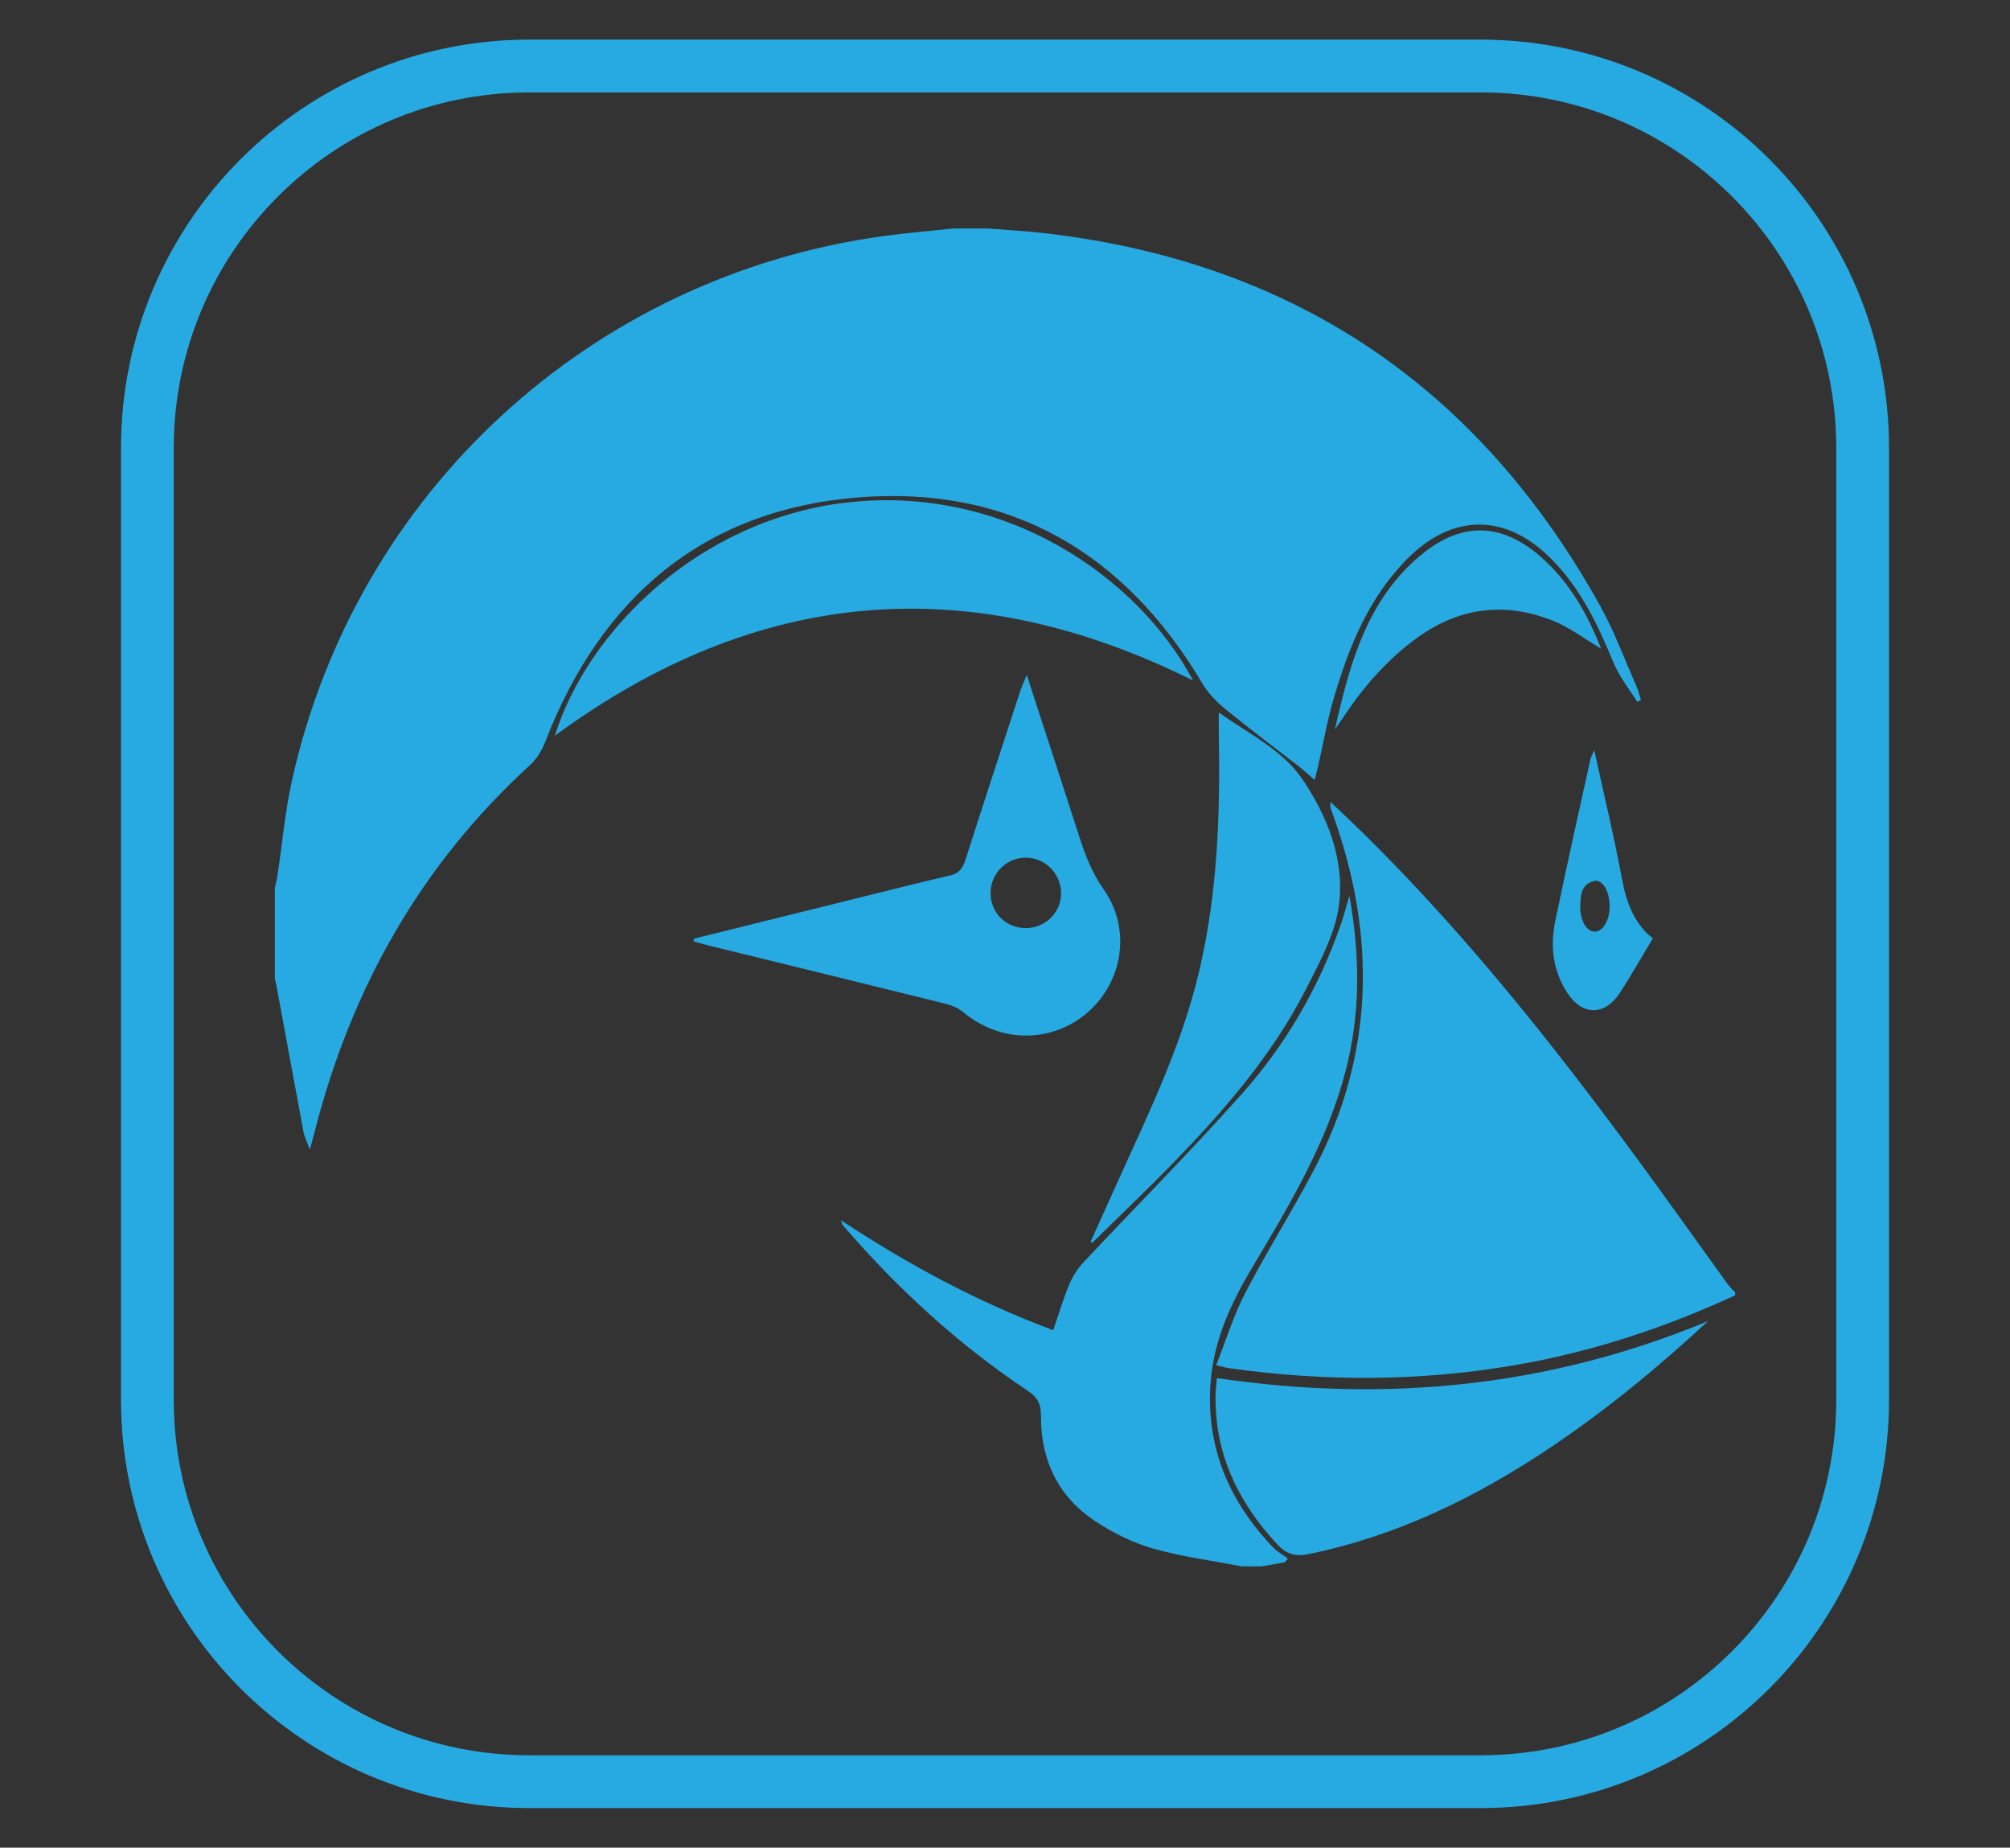
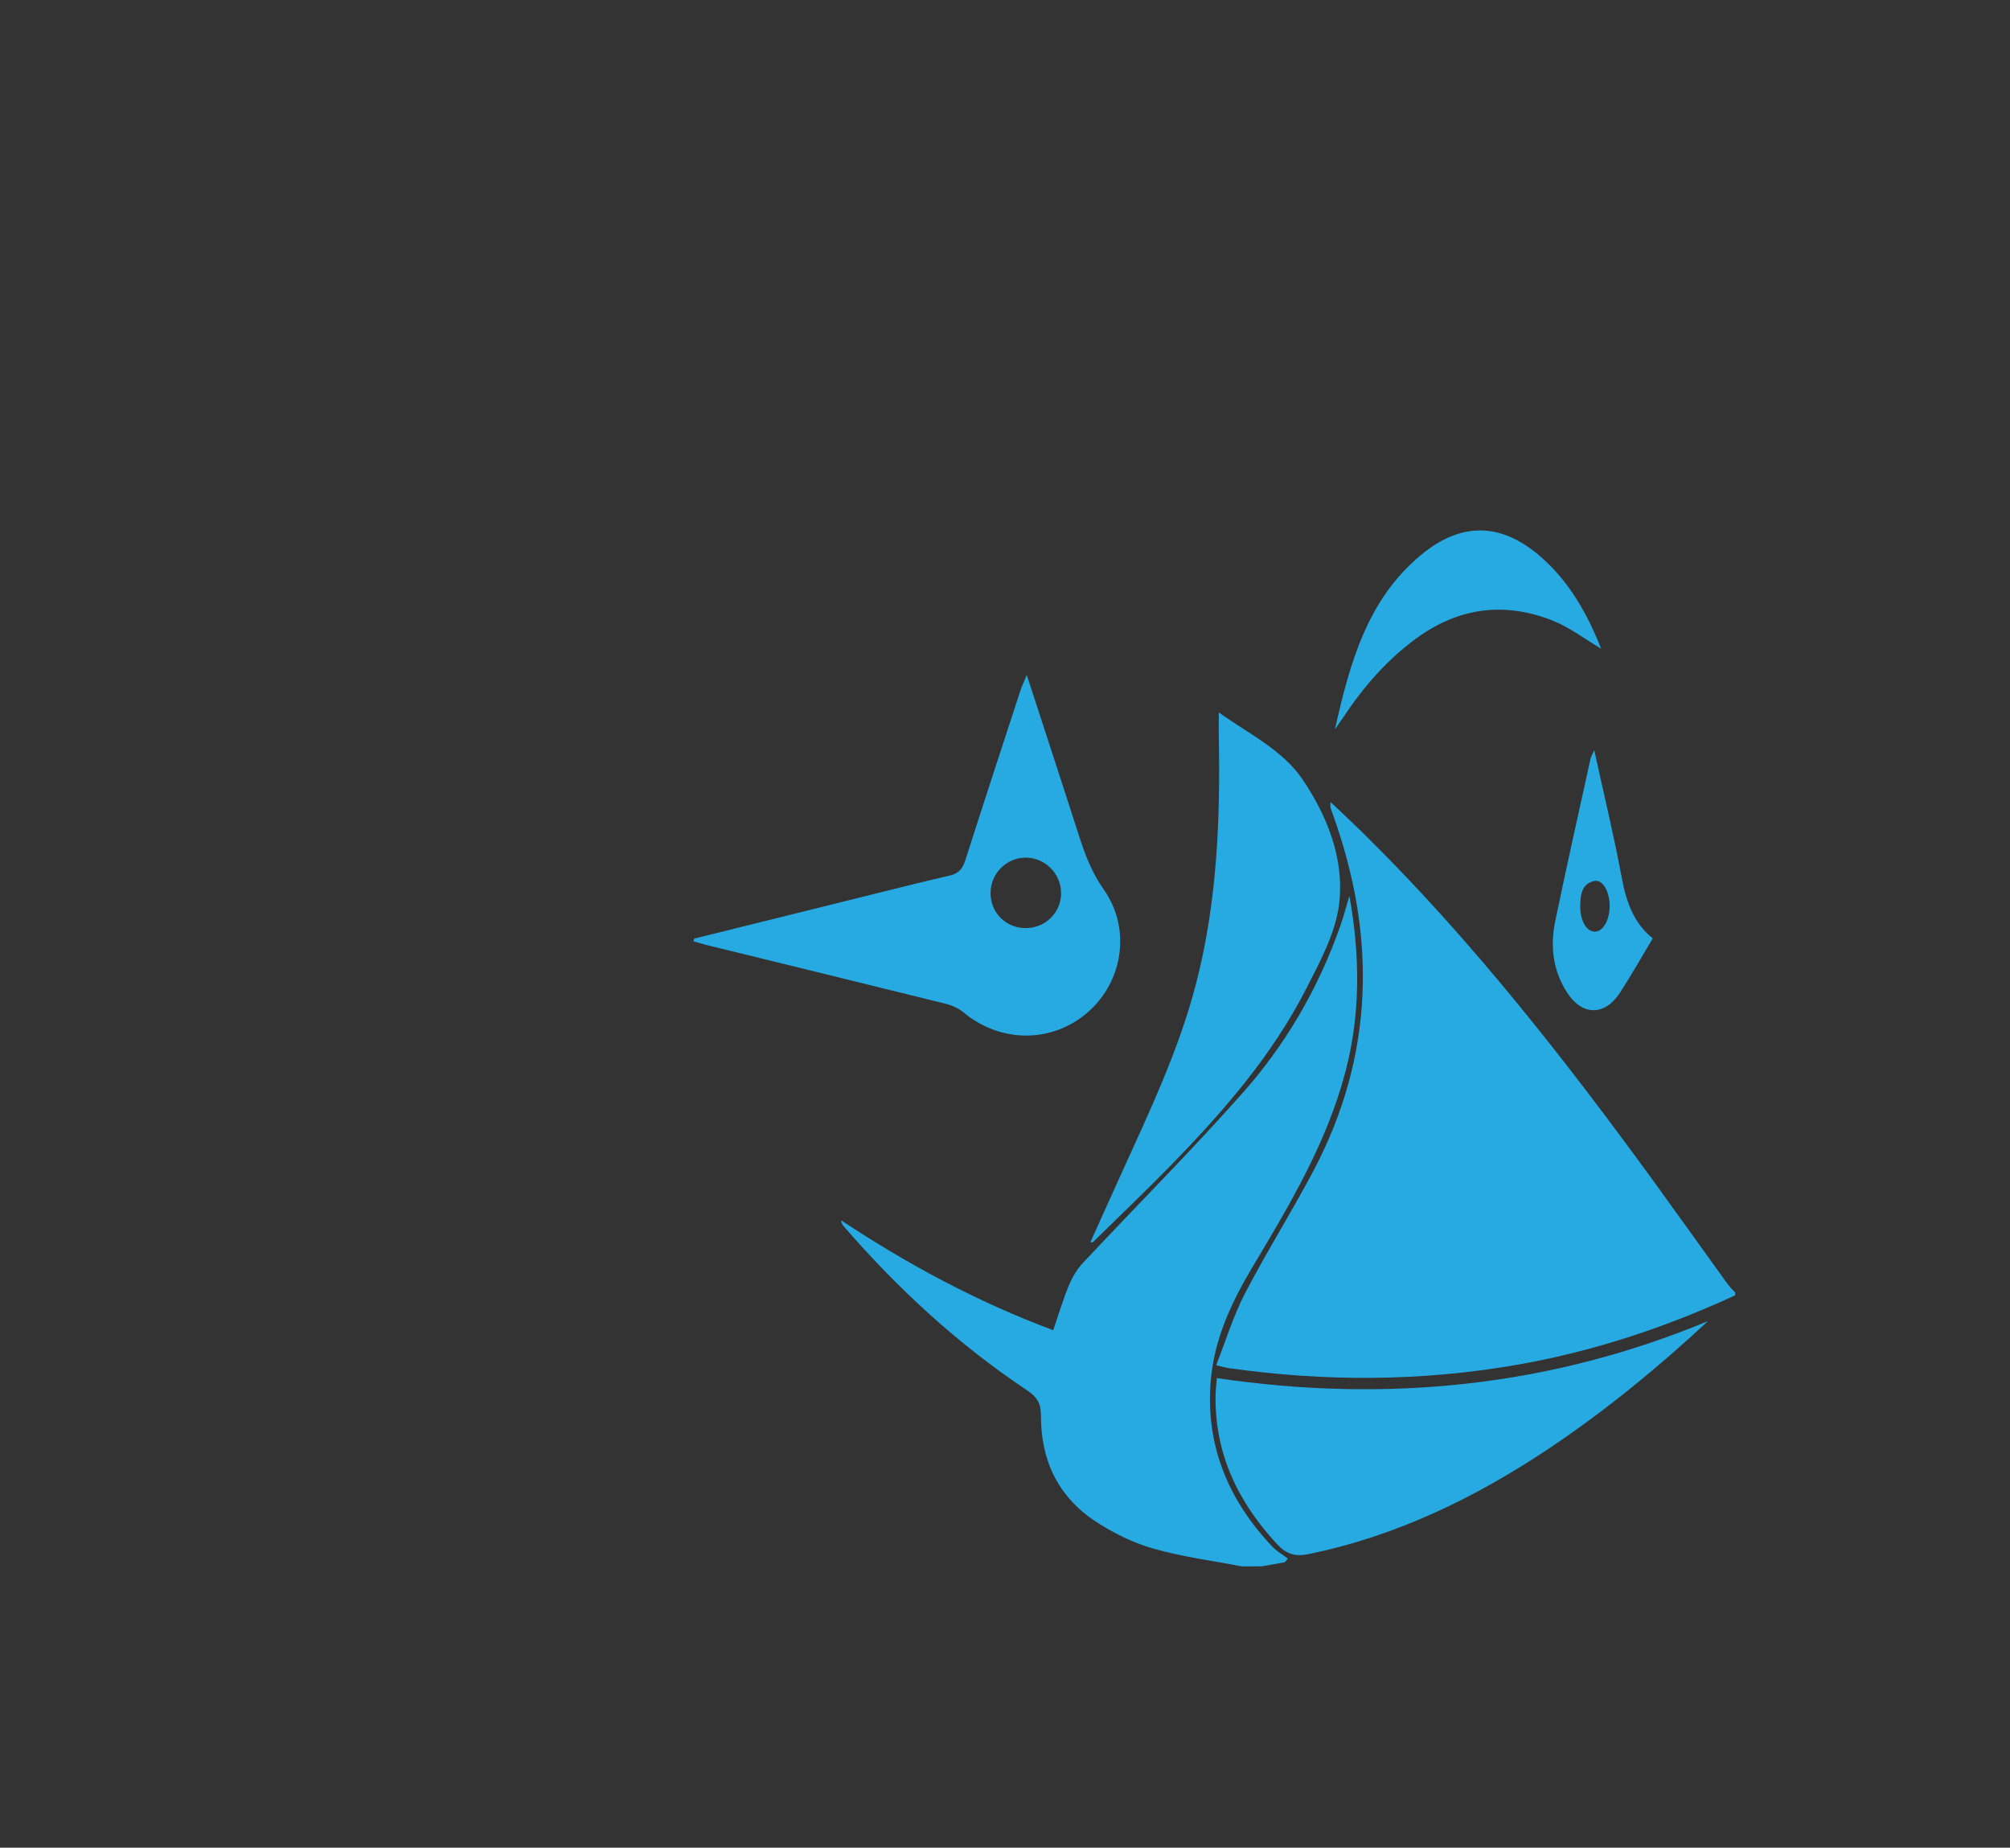
<svg xmlns="http://www.w3.org/2000/svg" version="1.1" id="Calque_1" x="0px" y="0px" width="76.167px" height="70px" viewBox="0 0 76.167 70" enable-background="new 0 0 76.167 70" xml:space="preserve">
  <rect x="0" y="0" width="76.167" height="70" fill="#333333" stroke="none" />
  <g>
-     <path fill="#FFFFFF" stroke="#27AAE1" stroke-width="2" stroke-miterlimit="10" d="M-26.612,70.059   c0,7.664-6.215,13.877-13.879,13.877h-34.576c-7.666,0-13.879-6.213-13.879-13.877V35.482c0-7.666,6.213-13.879,13.879-13.879   h34.576c7.664,0,13.879,6.213,13.879,13.879V70.059z" />
    <g>
-       <path fill="#27AAE1" stroke="#27AAE1" stroke-miterlimit="10" d="M-40.457,38.713c-3.433-4.168-8.691,0.141-6.354,4.395    c3.32,6.047,4.098,6.777,2.8,11.566c-0.917,3.381-3.085,10.633-3.085,10.633l-7.532-22.434c0.646-0.028,1.311-0.064,1.996-0.112    c0.503-0.035,0.883-0.472,0.847-0.975c-0.034-0.503-0.471-0.882-0.974-0.847c-5.936,0.412-10.603,0.005-10.649,0.001    c-0.504-0.045-0.946,0.325-0.991,0.827s0.326,0.945,0.828,0.992c0.073,0.006,0.785,0.068,1.97,0.121l3.306,8.87l-4.626,13.556    l-7.584-22.35c0.73-0.053,1.504-0.119,2.317-0.198c0.502-0.05,0.868-0.497,0.819-0.999c-0.05-0.502-0.496-0.868-0.999-0.818    c-5.226,0.516-8.939,0.409-8.976,0.408c-0.499-0.018-0.925,0.38-0.941,0.884c-0.016,0.504,0.38,0.925,0.884,0.941    c0.02,0.001,0.101,0.003,0.236,0.005l10.429,29.107l2.759,1.373l6.574-19.068l7.117,19.068l2.426-1.037    c0,0,6.284-17.869,7.404-21.383C-39.336,47.727-37.748,42-40.457,38.713z" />
+       <path fill="#27AAE1" stroke="#27AAE1" stroke-miterlimit="10" d="M-40.457,38.713c-3.433-4.168-8.691,0.141-6.354,4.395    c3.32,6.047,4.098,6.777,2.8,11.566c-0.917,3.381-3.085,10.633-3.085,10.633l-7.532-22.434c0.646-0.028,1.311-0.064,1.996-0.112    c0.503-0.035,0.883-0.472,0.847-0.975c-0.034-0.503-0.471-0.882-0.974-0.847c-5.936,0.412-10.603,0.005-10.649,0.001    c-0.504-0.045-0.946,0.325-0.991,0.827s0.326,0.945,0.828,0.992c0.073,0.006,0.785,0.068,1.97,0.121l3.306,8.87l-4.626,13.556    l-7.584-22.35c0.73-0.053,1.504-0.119,2.317-0.198c0.502-0.05,0.868-0.497,0.819-0.999c-0.05-0.502-0.496-0.868-0.999-0.818    c-0.499-0.018-0.925,0.38-0.941,0.884c-0.016,0.504,0.38,0.925,0.884,0.941    c0.02,0.001,0.101,0.003,0.236,0.005l10.429,29.107l2.759,1.373l6.574-19.068l7.117,19.068l2.426-1.037    c0,0,6.284-17.869,7.404-21.383C-39.336,47.727-37.748,42-40.457,38.713z" />
      <circle fill="none" stroke="#27AAE1" stroke-width="2" stroke-miterlimit="10" cx="-57.81" cy="52.685" r="22.279" />
    </g>
  </g>
-   <path fill="none" stroke="#27AAE1" stroke-width="2" stroke-miterlimit="10" d="M70.583,53.029c0,7.992-6.48,14.471-14.472,14.471  H20.057c-7.994,0-14.473-6.479-14.473-14.471V16.974c0-7.993,6.479-14.473,14.473-14.473h36.054c7.991,0,14.472,6.479,14.472,14.473  V53.029z" />
  <path fill-rule="evenodd" clip-rule="evenodd" fill="#27AAE1" d="M122.825-20.916c2.857,1.682,5.707,3.379,8.577,5.041  c5.166,2.99,10.334,5.977,15.528,8.917c0.88,0.499,1.24,1.086,1.236,2.092c-0.027,8.944-0.028,17.889-0.002,26.833  c0.003,1.004-0.334,1.616-1.231,2.098c-2.056,1.104-4.052,2.316-6.084,3.465c-1.32,0.745-2.126,0.263-2.127-1.272  c-0.006-8.676-0.014-17.352,0.015-26.027c0.003-0.789-0.233-1.214-0.932-1.609c-4.862-2.751-9.704-5.54-14.527-8.358  c-0.683-0.399-1.162-0.413-1.856-0.007c-4.822,2.82-9.666,5.603-14.529,8.35c-0.706,0.399-0.926,0.842-0.923,1.624  c0.033,8.561,0.03,17.121,0.035,25.681c0.001,2.008-0.735,2.452-2.438,1.476c-1.99-1.143-3.973-2.302-5.973-3.429  c-0.705-0.397-1.029-0.927-1.028-1.757c0.018-9.098,0.019-18.196,0-27.294c-0.002-0.898,0.428-1.374,1.156-1.791  c7.771-4.445,15.531-8.909,23.29-13.376c0.317-0.183,0.596-0.435,0.892-0.655C122.209-20.916,122.517-20.916,122.825-20.916z   M103.668,24.68c0-0.714,0.001-1.159,0-1.604c-0.023-7.944-0.034-15.89-0.086-23.835c-0.007-1.035,0.315-1.665,1.253-2.194  c5.364-3.026,10.702-6.098,16.015-9.213c1.043-0.611,1.849-0.67,2.929-0.032c5.271,3.111,10.579,6.159,15.91,9.166  c0.996,0.562,1.386,1.188,1.379,2.347c-0.05,7.983-0.026,15.967-0.026,23.951c0,0.394,0,0.786,0,1.413  c1.466-0.834,2.668-1.565,3.915-2.208c0.639-0.329,0.838-0.747,0.835-1.448c-0.021-8.329-0.002-16.658-0.047-24.987  c-0.003-0.45-0.374-1.091-0.763-1.318c-7.27-4.238-14.563-8.436-21.877-12.6c-0.364-0.208-1.053-0.21-1.416-0.003  c-7.35,4.178-14.679,8.392-21.987,12.641c-0.367,0.214-0.728,0.808-0.729,1.226c-0.043,8.406-0.035,16.812-0.02,25.217  c0,0.314,0.081,0.785,0.291,0.916C100.623,22.969,102.046,23.752,103.668,24.68z" />
  <path fill-rule="evenodd" clip-rule="evenodd" fill="#27AAE1" d="M121.903,38.051c-2.788-1.646-5.581-3.285-8.362-4.942  c-3.457-2.06-2.894-0.961-2.907-5.004c-0.028-8.287,0.004-16.575-0.028-24.863c-0.004-1.006,0.318-1.612,1.218-2.095  c2.021-1.083,3.981-2.282,5.976-3.418c1.438-0.821,2.249-0.346,2.25,1.329c0.006,8.594,0.003,17.19,0.003,25.784  c0,1.774,1.769,2.748,3.353,1.96c0.996-0.495,1.304-1.109,1.297-2.219c-0.054-8.44-0.03-16.882-0.029-25.324  c0.001-1.993,0.737-2.419,2.46-1.429c1.956,1.125,3.899,2.273,5.874,3.364c0.799,0.441,1.113,1.021,1.111,1.938  c-0.024,9.016-0.024,18.034-0.002,27.05c0.003,0.919-0.337,1.471-1.134,1.917c-3.235,1.814-6.442,3.68-9.655,5.534  c-0.186,0.107-0.335,0.277-0.501,0.418C122.517,38.051,122.209,38.051,121.903,38.051z M117.697,0.527  c-1.509,0.863-2.794,1.534-3.998,2.327c-0.361,0.238-0.707,0.815-0.709,1.238c-0.035,8.364-0.03,16.728,0.016,25.092  c0.003,0.425,0.335,1.025,0.695,1.242c2.652,1.599,5.341,3.137,8.048,4.641c0.314,0.175,0.894,0.174,1.21,0  c2.742-1.518,5.465-3.075,8.159-4.676c0.313-0.186,0.603-0.71,0.604-1.078c0.034-8.44,0.029-16.882,0.014-25.322  c0-0.312-0.089-0.779-0.3-0.91c-1.38-0.855-2.806-1.638-4.435-2.568c0,0.668,0,1.072,0,1.477c0,7.942-0.025,15.885,0.028,23.826  c0.008,1.194-0.481,1.762-1.389,2.466c-2.258,1.753-4.267,1.748-6.553,0.035c-0.972-0.728-1.426-1.338-1.418-2.561  c0.053-7.864,0.027-15.729,0.027-23.596C117.697,1.712,117.697,1.263,117.697,0.527z" />
  <g>
-     <path fill-rule="evenodd" clip-rule="evenodd" fill="#27AAE1" d="M37.436,8.656c0.75,0.062,1.5,0.101,2.247,0.189   c9.403,1.118,16.378,5.858,20.961,14.124c0.538,0.971,0.924,2.028,1.375,3.047c0.069,0.159,0.109,0.332,0.163,0.499   c-0.046,0.025-0.093,0.051-0.139,0.077c-0.304-0.491-0.679-0.95-0.896-1.476c-0.589-1.423-1.237-2.801-2.336-3.915   c-1.73-1.76-3.762-1.774-5.499-0.014c-1.459,1.479-2.21,3.35-2.779,5.299c-0.237,0.81-0.381,1.646-0.569,2.47   c-0.037,0.167-0.081,0.334-0.146,0.591c-0.24-0.206-0.407-0.362-0.585-0.501c-0.923-0.718-1.862-1.417-2.767-2.155   c-0.336-0.275-0.666-0.599-0.886-0.968c-2.949-4.985-7.311-7.546-13.089-7.076c-5.86,0.478-9.729,3.816-11.832,9.263   c-0.123,0.32-0.323,0.646-0.573,0.874c-4.142,3.781-6.765,8.45-8.152,13.85c-0.048,0.186-0.1,0.371-0.192,0.717   c-0.115-0.312-0.206-0.479-0.239-0.659c-0.335-1.782-0.661-3.567-0.99-5.351c-0.028-0.155-0.064-0.31-0.097-0.464   c0-1.153,0-2.305,0-3.458c0.032-0.136,0.073-0.271,0.093-0.409c0.186-1.226,0.292-2.47,0.562-3.677   c2.439-10.901,11.33-19.063,22.398-20.588c0.886-0.122,1.778-0.194,2.668-0.29C36.571,8.656,37.003,8.656,37.436,8.656z" />
    <path fill-rule="evenodd" clip-rule="evenodd" fill="#27AAE1" d="M65.75,49.075c-2.675,1.235-5.45,2.149-8.359,2.647   c-3.598,0.616-7.2,0.623-10.811,0.113c-0.121-0.017-0.239-0.052-0.495-0.112c0.371-0.94,0.651-1.872,1.093-2.721   c0.819-1.58,1.774-3.09,2.604-4.665c2.296-4.356,2.38-8.852,0.743-13.433c-0.036-0.101-0.075-0.203-0.106-0.305   c-0.01-0.032-0.001-0.07-0.001-0.216c0.44,0.418,0.833,0.783,1.216,1.159c4.148,4.08,7.713,8.649,11.125,13.343   c0.898,1.238,1.786,2.485,2.681,3.726c0.093,0.128,0.207,0.239,0.312,0.356C65.75,49.003,65.75,49.04,65.75,49.075z" />
    <path fill-rule="evenodd" clip-rule="evenodd" fill="#27AAE1" d="M47.053,59.343c-1.123-0.218-2.269-0.363-3.364-0.677   c-0.765-0.22-1.514-0.592-2.182-1.031c-1.411-0.931-2.068-2.315-2.061-3.995c0.002-0.443-0.121-0.696-0.507-0.953   c-2.622-1.747-4.922-3.861-6.98-6.244c-0.044-0.05-0.073-0.115-0.084-0.209c2.521,1.667,5.161,3.09,8.035,4.162   c0.206-0.599,0.374-1.166,0.598-1.708c0.128-0.307,0.31-0.609,0.537-0.851c2.007-2.141,4.079-4.219,6.027-6.41   c1.649-1.853,2.89-3.989,3.717-6.346c0.119-0.336,0.208-0.682,0.346-1.138c0.41,2.3,0.418,4.47-0.145,6.635   c-0.704,2.704-2.119,5.069-3.533,7.433c-0.803,1.345-1.451,2.739-1.579,4.319c-0.198,2.452,0.676,4.516,2.343,6.273   c0.167,0.174,0.389,0.298,0.583,0.446c-0.039,0.045-0.079,0.093-0.12,0.139c-0.29,0.051-0.582,0.103-0.874,0.154   C47.559,59.343,47.306,59.343,47.053,59.343z" />
-     <path fill-rule="evenodd" clip-rule="evenodd" fill="#27AAE1" d="M21.023,27.875c1.254-3.998,5.463-8.175,11.02-8.832   c5.98-0.706,11.064,2.775,13.167,6.739C36.734,21.562,28.694,22.241,21.023,27.875z" />
    <path fill-rule="evenodd" clip-rule="evenodd" fill="#27AAE1" d="M26.302,35.561c2.041-0.507,4.082-1.013,6.124-1.519   c1.188-0.293,2.373-0.597,3.565-0.871c0.349-0.079,0.491-0.272,0.593-0.591c0.684-2.142,1.385-4.278,2.083-6.416   c0.054-0.165,0.13-0.322,0.241-0.593c0.47,1.44,0.903,2.771,1.336,4.102c0.216,0.667,0.432,1.334,0.647,2.002   c0.229,0.716,0.488,1.392,0.938,2.031c1.041,1.481,0.729,3.479-0.609,4.645c-1.354,1.178-3.299,1.173-4.705,0.007   c-0.184-0.152-0.425-0.264-0.658-0.324c-3.021-0.749-6.044-1.486-9.066-2.228c-0.172-0.042-0.341-0.096-0.511-0.143   C26.288,35.63,26.294,35.595,26.302,35.561z M38.86,35.162c0.747,0.004,1.347-0.583,1.349-1.318c0.002-0.738-0.6-1.347-1.331-1.352   c-0.734-0.004-1.336,0.595-1.342,1.333C37.532,34.575,38.11,35.158,38.86,35.162z" />
    <path fill-rule="evenodd" clip-rule="evenodd" fill="#27AAE1" d="M46.112,52.21c6.423,0.949,12.624,0.329,18.613-2.16   c-1.895,1.756-3.873,3.386-6.01,4.815c-2.806,1.875-5.795,3.331-9.129,4.013c-0.501,0.104-0.839,0.002-1.183-0.366   c-1.493-1.605-2.384-3.451-2.34-5.686C46.069,52.633,46.093,52.439,46.112,52.21z" />
    <path fill-rule="evenodd" clip-rule="evenodd" fill="#27AAE1" d="M41.323,47.054c0.39-0.862,0.777-1.728,1.169-2.59   c1.071-2.356,2.186-4.699,2.837-7.218c0.794-3.077,0.917-6.218,0.856-9.375c-0.005-0.261,0-0.522,0-0.879   c1.169,0.831,2.436,1.431,3.193,2.564c0.93,1.39,1.565,2.997,1.37,4.668c-0.13,1.115-0.725,2.204-1.251,3.235   c-1.288,2.526-3.135,4.644-5.099,6.662c-0.979,1.002-1.995,1.968-2.995,2.951C41.377,47.066,41.35,47.06,41.323,47.054z" />
    <path fill-rule="evenodd" clip-rule="evenodd" fill="#27AAE1" d="M50.585,27.633c0.563-2.495,1.22-4.937,3.296-6.635   c1.507-1.233,3.011-1.197,4.482,0.077c1.097,0.948,1.784,2.169,2.31,3.501c-0.63-0.372-1.192-0.807-1.827-1.06   c-1.842-0.733-3.59-0.5-5.2,0.687c-1.1,0.811-1.98,1.822-2.731,2.954C50.807,27.317,50.696,27.474,50.585,27.633z" />
    <path fill-rule="evenodd" clip-rule="evenodd" fill="#27AAE1" d="M60.413,28.424c0.369,1.691,0.755,3.274,1.05,4.874   c0.171,0.917,0.482,1.718,1.168,2.251c-0.437,0.728-0.82,1.408-1.244,2.061c-0.57,0.877-1.42,0.884-1.992,0.012   c-0.541-0.823-0.658-1.752-0.466-2.696c0.425-2.061,0.889-4.113,1.339-6.167C60.285,28.675,60.334,28.599,60.413,28.424z    M60.996,34.319c-0.002-0.551-0.271-1.014-0.583-0.943c-0.488,0.109-0.521,0.535-0.531,0.938c-0.013,0.554,0.235,0.981,0.551,0.981   C60.746,35.297,60.998,34.86,60.996,34.319z" />
  </g>
-   <path fill="#27AAE1" d="M127.737,57.652c-3.766,0.131-7.048,2.206-9.494,5.073c-2.711,3.146-4.512,6.878-5.808,10.688  c-2.32-1.902-4.112-4.363-7.837-5.44c-2.881-0.828-5.902-0.487-8.686,1.585c-1.319,0.985-2.226,2.471-2.655,3.869  c-1.119,3.634,1.173,6.867,2.217,8.031l2.275,2.436c0.467,0.479,1.598,1.723,1.047,3.516c-0.596,1.947-2.942,3.203-5.346,2.465  c-1.073-0.334-2.619-1.133-2.271-2.256c0.141-0.461,0.471-0.809,0.65-1.203c0.162-0.346,0.239-0.602,0.289-0.75  c0.439-1.438-0.16-3.305-1.696-3.778c-1.433-0.439-2.9-0.093-3.469,1.755c-0.646,2.096,0.356,5.902,5.731,7.561  c6.299,1.936,11.625-1.494,12.381-5.963c0.479-2.801-0.789-4.887-3.107-7.561l-1.885-2.084c-1.146-1.146-1.535-3.092-0.354-4.587  c0.998-1.265,2.422-1.801,4.75-1.169c3.401,0.92,4.918,3.283,7.443,5.186c-1.043,3.424-1.725,6.862-2.344,9.947l-0.379,2.299  c-1.811,9.484-3.189,14.691-6.776,17.682c-0.724,0.516-1.755,1.283-3.313,1.34c-0.815,0.025-1.08-0.539-1.094-0.783  c-0.017-0.572,0.465-0.834,0.787-1.094c0.477-0.262,1.204-0.697,1.155-2.08c-0.054-1.645-1.415-3.07-3.379-3  c-1.474,0.049-3.716,1.434-3.631,3.971c0.089,2.619,2.528,4.582,6.21,4.455c1.969-0.064,6.364-0.867,10.696-6.014  c5.041-5.902,6.448-12.668,7.514-17.623l1.181-6.536c0.658,0.079,1.362,0.13,2.128,0.15c6.276,0.134,9.415-3.12,9.464-5.483  c0.03-1.431-0.938-2.842-2.299-2.809c-0.971,0.029-2.192,0.674-2.484,2.02c-0.283,1.318,1.997,2.512,0.21,3.667  c-1.267,0.821-3.542,1.4-6.743,0.929l0.582-3.218c1.188-6.103,2.656-13.608,8.214-13.788c0.406-0.021,1.89,0.016,1.922,0.998  c0.01,0.328-0.069,0.413-0.455,1.162c-0.394,0.583-0.537,1.081-0.521,1.653c0.056,1.56,1.24,2.583,2.952,2.521  c2.295-0.075,2.953-2.309,2.918-3.457c-0.096-2.697-2.939-4.402-6.698-4.281H127.737z" />
</svg>